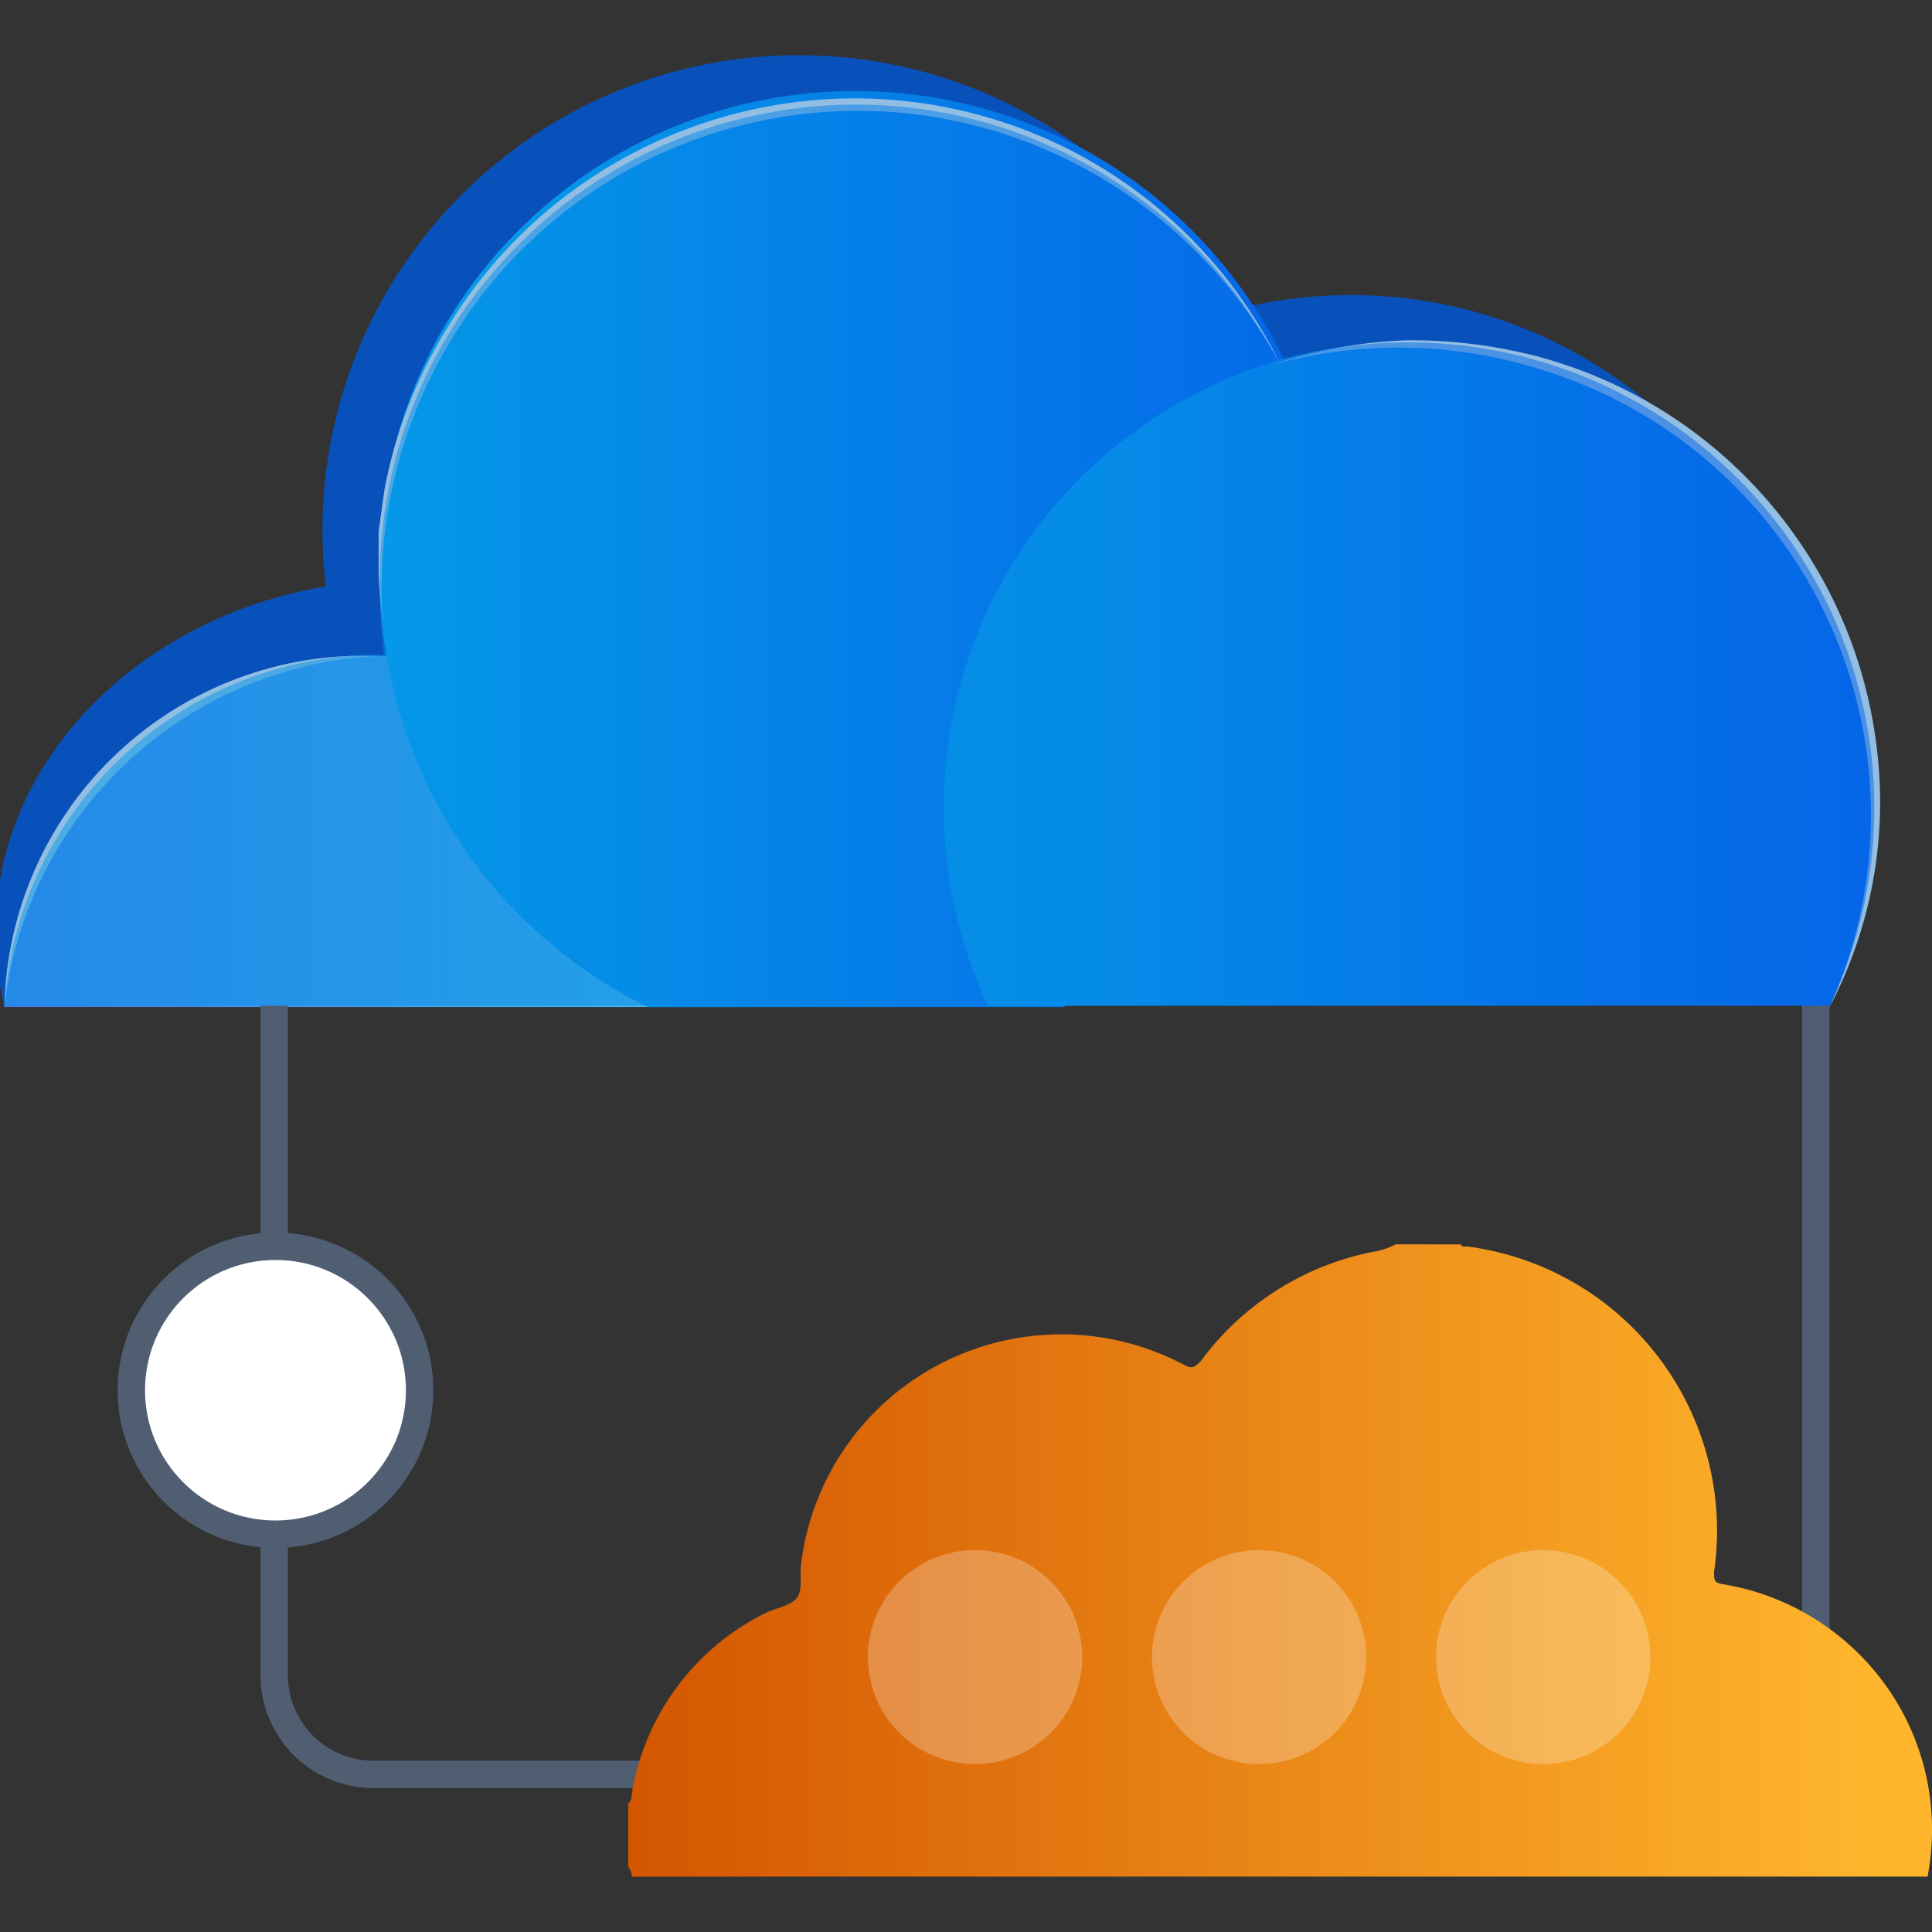
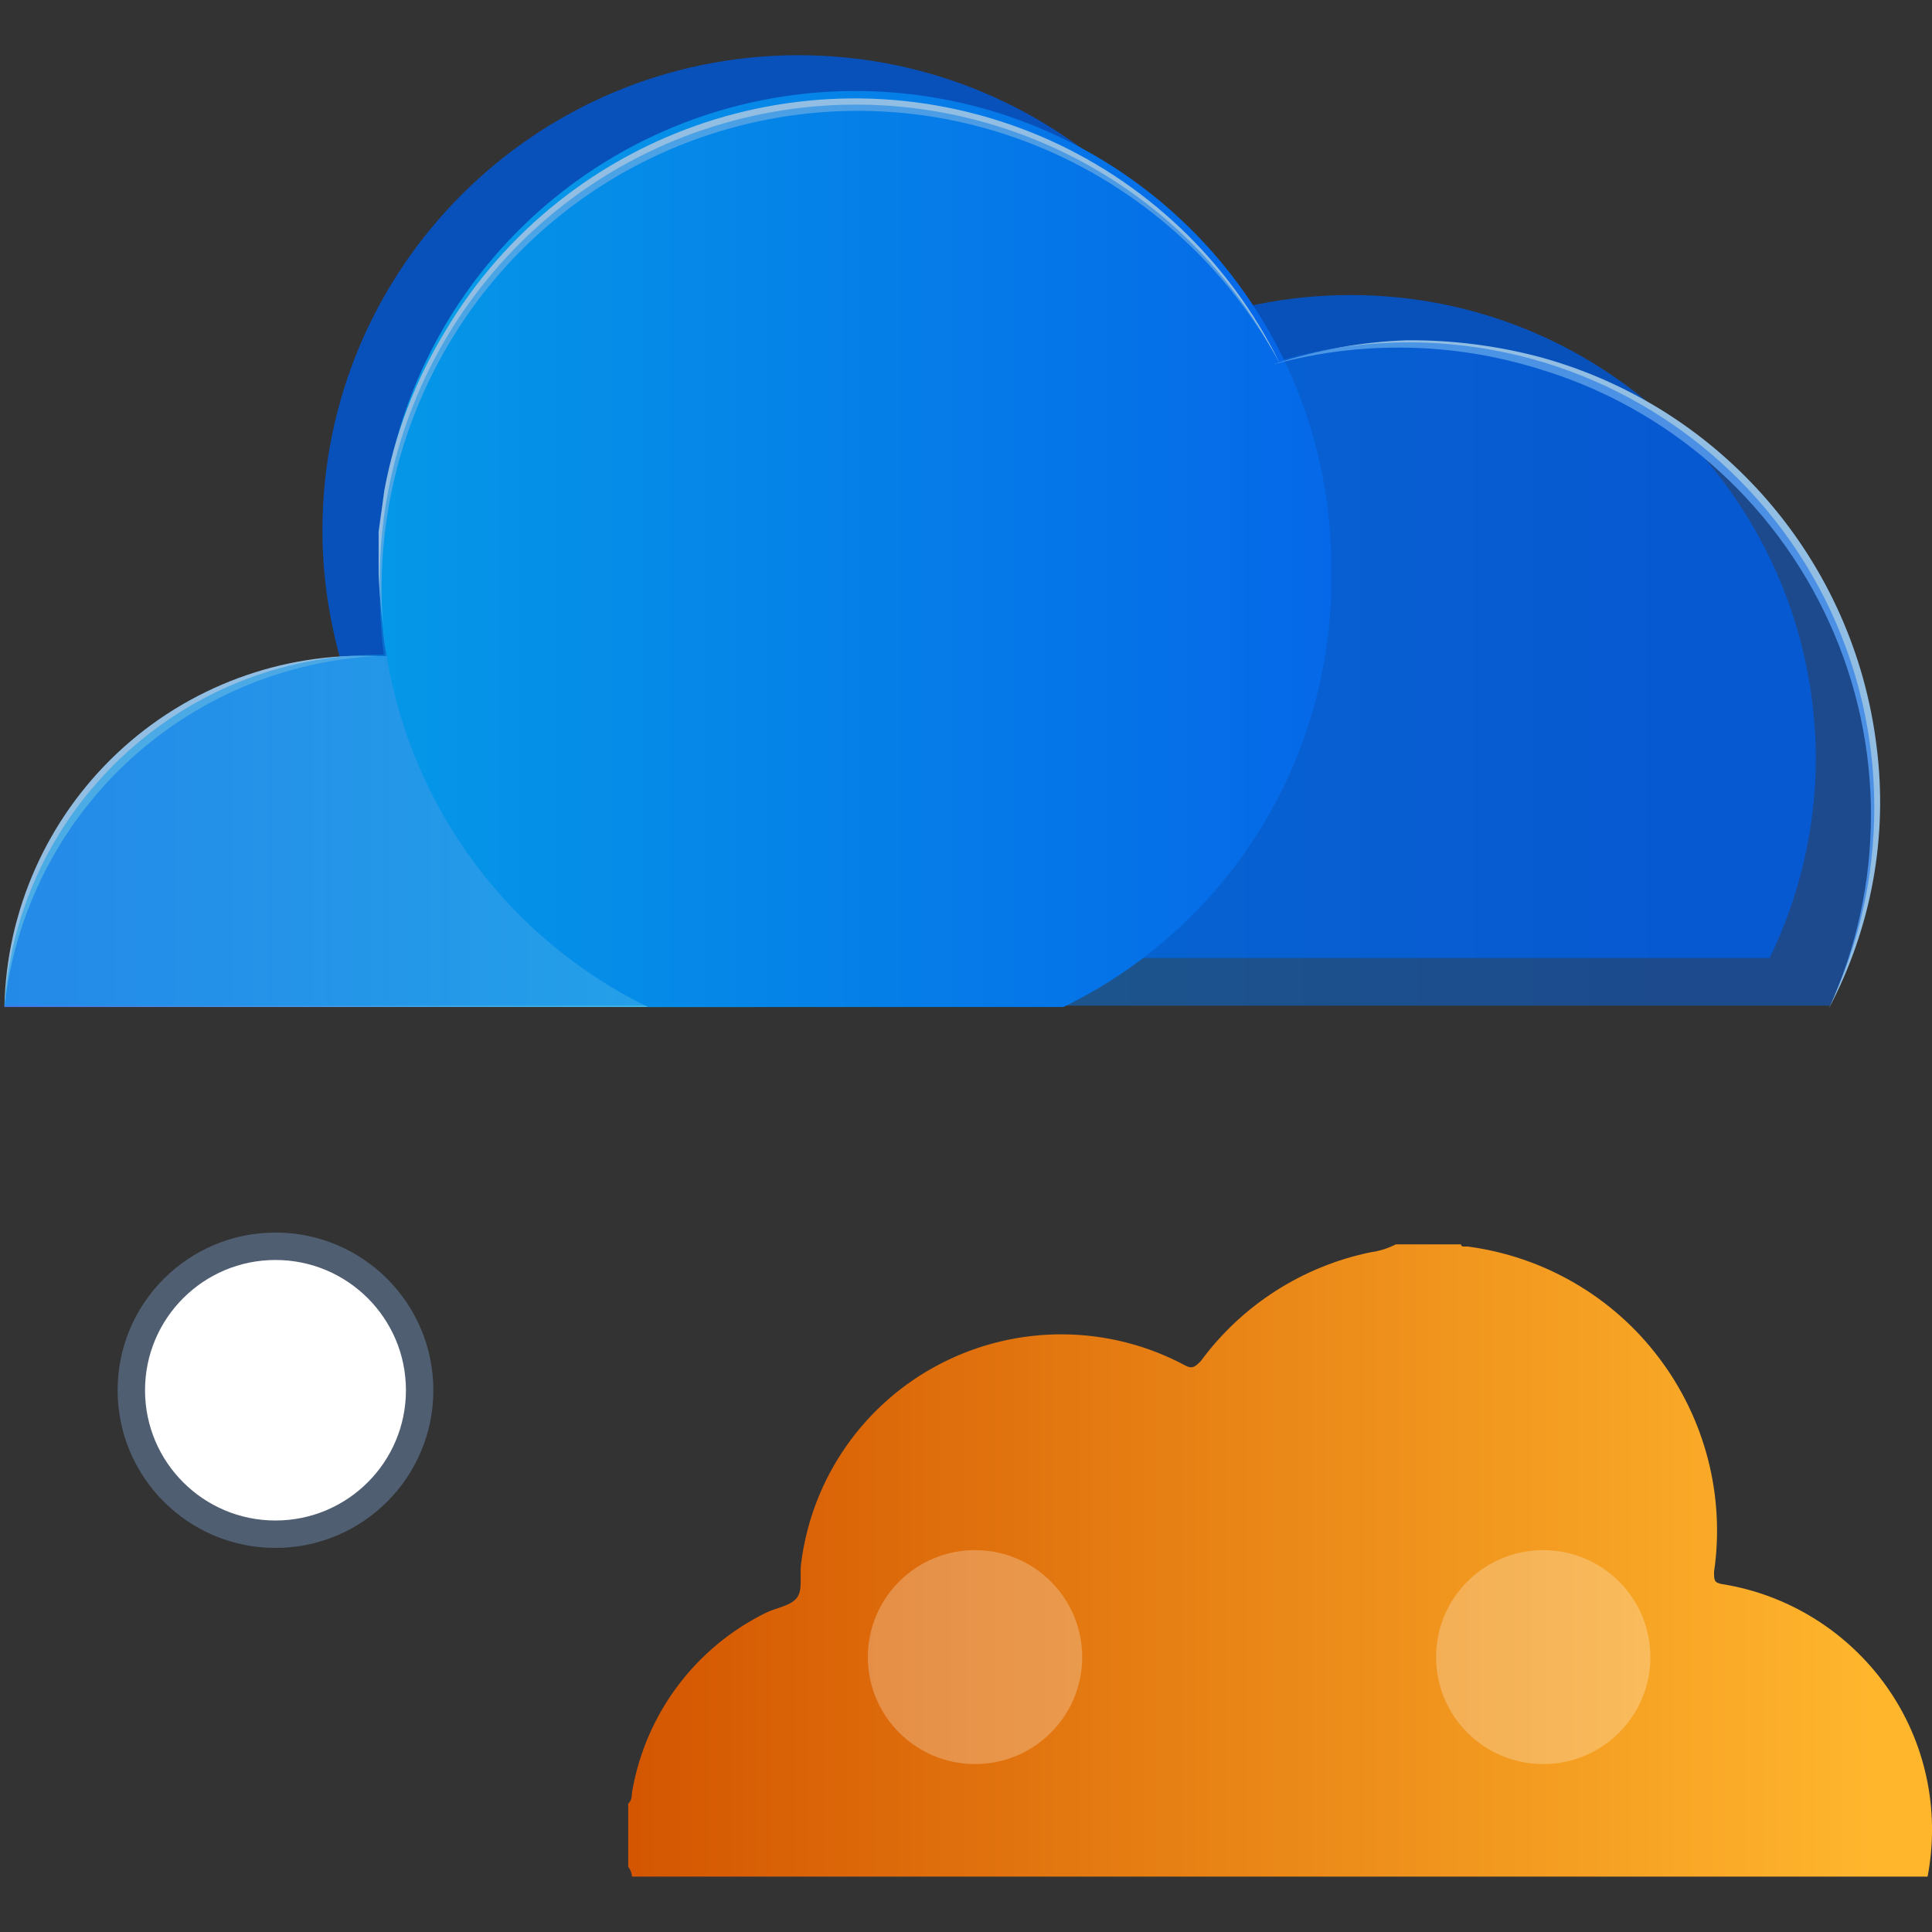
<svg xmlns="http://www.w3.org/2000/svg" xmlns:xlink="http://www.w3.org/1999/xlink" id="Layer_1" data-name="Layer 1" viewBox="0 0 100.78 100.78">
  <rect x="0" y="0" width="100.78" height="100.78" fill="#333333" stroke="none" />
  <defs>
    <style>
      .cls-1 {
        fill: url(#linear-gradient);
      }

      .cls-2 {
        fill: #91bee2;
      }

      .cls-3 {
        fill: #0951ba;
      }

      .cls-4, .cls-5 {
        fill: #fff;
      }

      .cls-4, .cls-6 {
        stroke: #505e72;
        stroke-width: 1.43px;
      }

      .cls-5 {
        isolation: isolate;
        opacity: .25;
      }

      .cls-7 {
        fill: url(#linear-gradient-3);
      }

      .cls-8 {
        fill: url(#linear-gradient-4);
      }

      .cls-9 {
        fill: url(#linear-gradient-2);
      }

      .cls-10 {
        fill: url(#linear-gradient-5);
      }

      .cls-11 {
        opacity: .5;
      }

      .cls-6 {
        fill: none;
      }
    </style>
    <linearGradient id="linear-gradient" x1="1844.16" y1="-5.06" x2="1844.4" y2="-5.06" gradientTransform="translate(-294491.69 -334.35) scale(159.69 -74.67)" gradientUnits="userSpaceOnUse">
      <stop offset="0" stop-color="#4279e8" />
      <stop offset="1" stop-color="#42c2e8" />
    </linearGradient>
    <linearGradient id="linear-gradient-2" x1="1846.32" y1=".38" x2="1846.57" y2=".38" gradientTransform="translate(-373952.87 101.76) scale(202.55 -194.87)" gradientUnits="userSpaceOnUse">
      <stop offset="0" stop-color="#05a1e8" />
      <stop offset="1" stop-color="#0562e8" />
    </linearGradient>
    <linearGradient id="linear-gradient-3" x1="1845.65" y1="-.91" x2="1845.89" y2="-.91" gradientTransform="translate(-365365.3 -93.79) scale(197.99 -141.05)" xlink:href="#linear-gradient-2" />
    <linearGradient id="linear-gradient-4" x1="1851.12" y1=".32" x2="1851.37" y2=".32" gradientTransform="translate(-736474.81 89.98) scale(397.85 -191.7)" xlink:href="#linear-gradient-2" />
    <linearGradient id="linear-gradient-5" x1="1848.73" y1="-.1" x2="1848.98" y2="-.1" gradientTransform="translate(-512748.55 67.77) scale(277.37 -134.51)" gradientUnits="userSpaceOnUse">
      <stop offset="0" stop-color="#d35400" />
      <stop offset="1" stop-color="#ffb62d" />
    </linearGradient>
  </defs>
  <g id="Page-1">
    <g id="Artboard">
      <g id="xenonstack-cloud-native-transformation-copy">
-         <line id="Path" class="cls-6" x1="94.72" y1="88.13" x2="94.72" y2="47.46" />
-         <path id="Path-2" data-name="Path" class="cls-3" d="M44.64,52.53H.23c-2.86-12.05,7.91-22.25,20.58-22.25h.39c12.43,.18,22.63,9.86,23.44,22.25Z" />
        <path id="Path-3" data-name="Path" class="cls-3" d="M66.49,27.68c0,9.48-5.41,18.12-13.93,22.29H30.76c-7.24-3.54-12.31-10.36-13.61-18.31-.22-1.32-.33-2.65-.33-3.98,0-13.7,11.12-24.8,24.83-24.8s24.83,11.1,24.83,24.8h0Z" />
        <path id="Path-4" data-name="Path" class="cls-3" d="M94.72,39.63c-.02,3.58-.84,7.12-2.41,10.34H48.5c-1.54-3.23-2.33-6.77-2.32-10.34,0-13.39,10.87-24.24,24.27-24.24s24.27,10.85,24.27,24.24h0Z" />
        <path id="Path-5" data-name="Path" class="cls-1" d="M39.38,52.53H.23c.68-10.27,9.2-18.26,19.5-18.31h.3c10.27,.06,18.73,8.07,19.35,18.31h0Z" />
        <path id="Path-6" data-name="Path" class="cls-2" d="M.23,52.53c.1-5.03,2.23-9.81,5.89-13.25,3.67-3.45,8.57-5.27,13.61-5.06C9.61,34.72,1.35,42.47,.23,52.53H.23Z" />
        <path id="Path-7" data-name="Path" class="cls-9" d="M69.45,30.28c-.03,9.47-5.45,18.1-13.98,22.25h-21.67c-7.24-3.54-12.32-10.36-13.63-18.31-.22-1.3-.34-2.62-.37-3.94-.27-9.03,4.4-17.49,12.19-22.09,7.79-4.59,17.46-4.59,25.25,0,7.79,4.59,12.46,13.06,12.19,22.09h0Z" />
        <path id="Path-8" data-name="Path" class="cls-2" d="M20.14,34.22c-.13-1.45-.35-2.92-.39-4.33v-2.16l.3-2.16c.54-2.92,1.62-5.73,3.16-8.27C29.54,6.63,42.78,2.27,54.22,7.08c5.49,2.32,9.94,6.55,12.55,11.9-2.8-5.17-7.31-9.2-12.76-11.4-11.18-4.5-23.98-.32-30.33,9.91-3.1,4.99-4.35,10.91-3.53,16.73h0Z" />
-         <path id="Path-9" data-name="Path" class="cls-7" d="M97.77,42.12c0,3.58-.78,7.11-2.32,10.34H51.53c-2.99-6.36-3.07-13.7-.24-20.13s8.31-11.32,15.02-13.42c2.31-.69,4.7-1.04,7.11-1.04,6.45-.03,12.65,2.51,17.22,7.06s7.14,10.73,7.13,17.18h0Z" />
        <path id="Path-10" data-name="Path" class="cls-2" d="M66.49,18.98c2.23-.73,4.55-1.15,6.89-1.23,2.36-.02,4.72,.28,7,.89,9.42,2.6,16.33,10.61,17.51,20.3,.6,4.7-.27,9.47-2.49,13.66,2.92-6.39,2.93-13.73,.02-20.13-2.91-6.4-8.45-11.23-15.19-13.24-4.46-1.38-9.23-1.46-13.74-.24Z" />
        <g id="Group" class="cls-11">
          <path id="Path-11" data-name="Path" class="cls-8" d="M97.77,42.12c0,3.58-.78,7.11-2.32,10.34H.23c.68-10.27,9.2-18.26,19.5-18.31h.3c-.17-1.28-.24-2.58-.22-3.87,0-11.43,7.81-21.39,18.93-24.11,11.12-2.72,22.66,2.51,27.93,12.66,7.34-2.14,15.26-.7,21.38,3.88,6.12,4.58,9.72,11.77,9.72,19.41Z" />
        </g>
-         <path id="Path-12" data-name="Path" class="cls-6" d="M39.38,92.56H19.55c-1.38,.02-2.71-.52-3.7-1.48-.98-.97-1.54-2.29-1.55-3.67V52.46" />
        <path id="Path-13" data-name="Path" class="cls-10" d="M100.55,97.89H32.97c-.02-.19-.09-.37-.2-.52v-3.29c.22-.17,.17-.48,.22-.71,.72-4.01,3.3-7.44,6.96-9.24,.52-.26,1.26-.35,1.6-.76,.35-.41,.15-1.19,.24-1.82,.56-4.47,3.29-8.37,7.3-10.43,4.01-2.06,8.77-2.02,12.74,.11,.41,.22,.56,0,.8-.22,2.15-2.93,5.32-4.96,8.88-5.69,.45-.06,.89-.2,1.3-.41h3.4c0,.15,.2,.11,.33,.11,3.98,.52,7.58,2.61,9.99,5.8,2.42,3.19,3.46,7.22,2.88,11.18,0,.41,0,.56,.41,.63,3.47,.55,6.57,2.49,8.6,5.36s2.79,6.44,2.13,9.9Z" />
        <ellipse id="Oval" class="cls-4" cx="14.37" cy="72.52" rx="7.52" ry="7.51" />
        <ellipse id="Oval-2" data-name="Oval" class="cls-5" cx="50.86" cy="86.44" rx="5.59" ry="5.58" />
-         <ellipse id="Oval-3" data-name="Oval" class="cls-5" cx="65.68" cy="86.44" rx="5.59" ry="5.58" />
        <ellipse id="Oval-4" data-name="Oval" class="cls-5" cx="80.5" cy="86.44" rx="5.59" ry="5.58" />
      </g>
    </g>
  </g>
</svg>